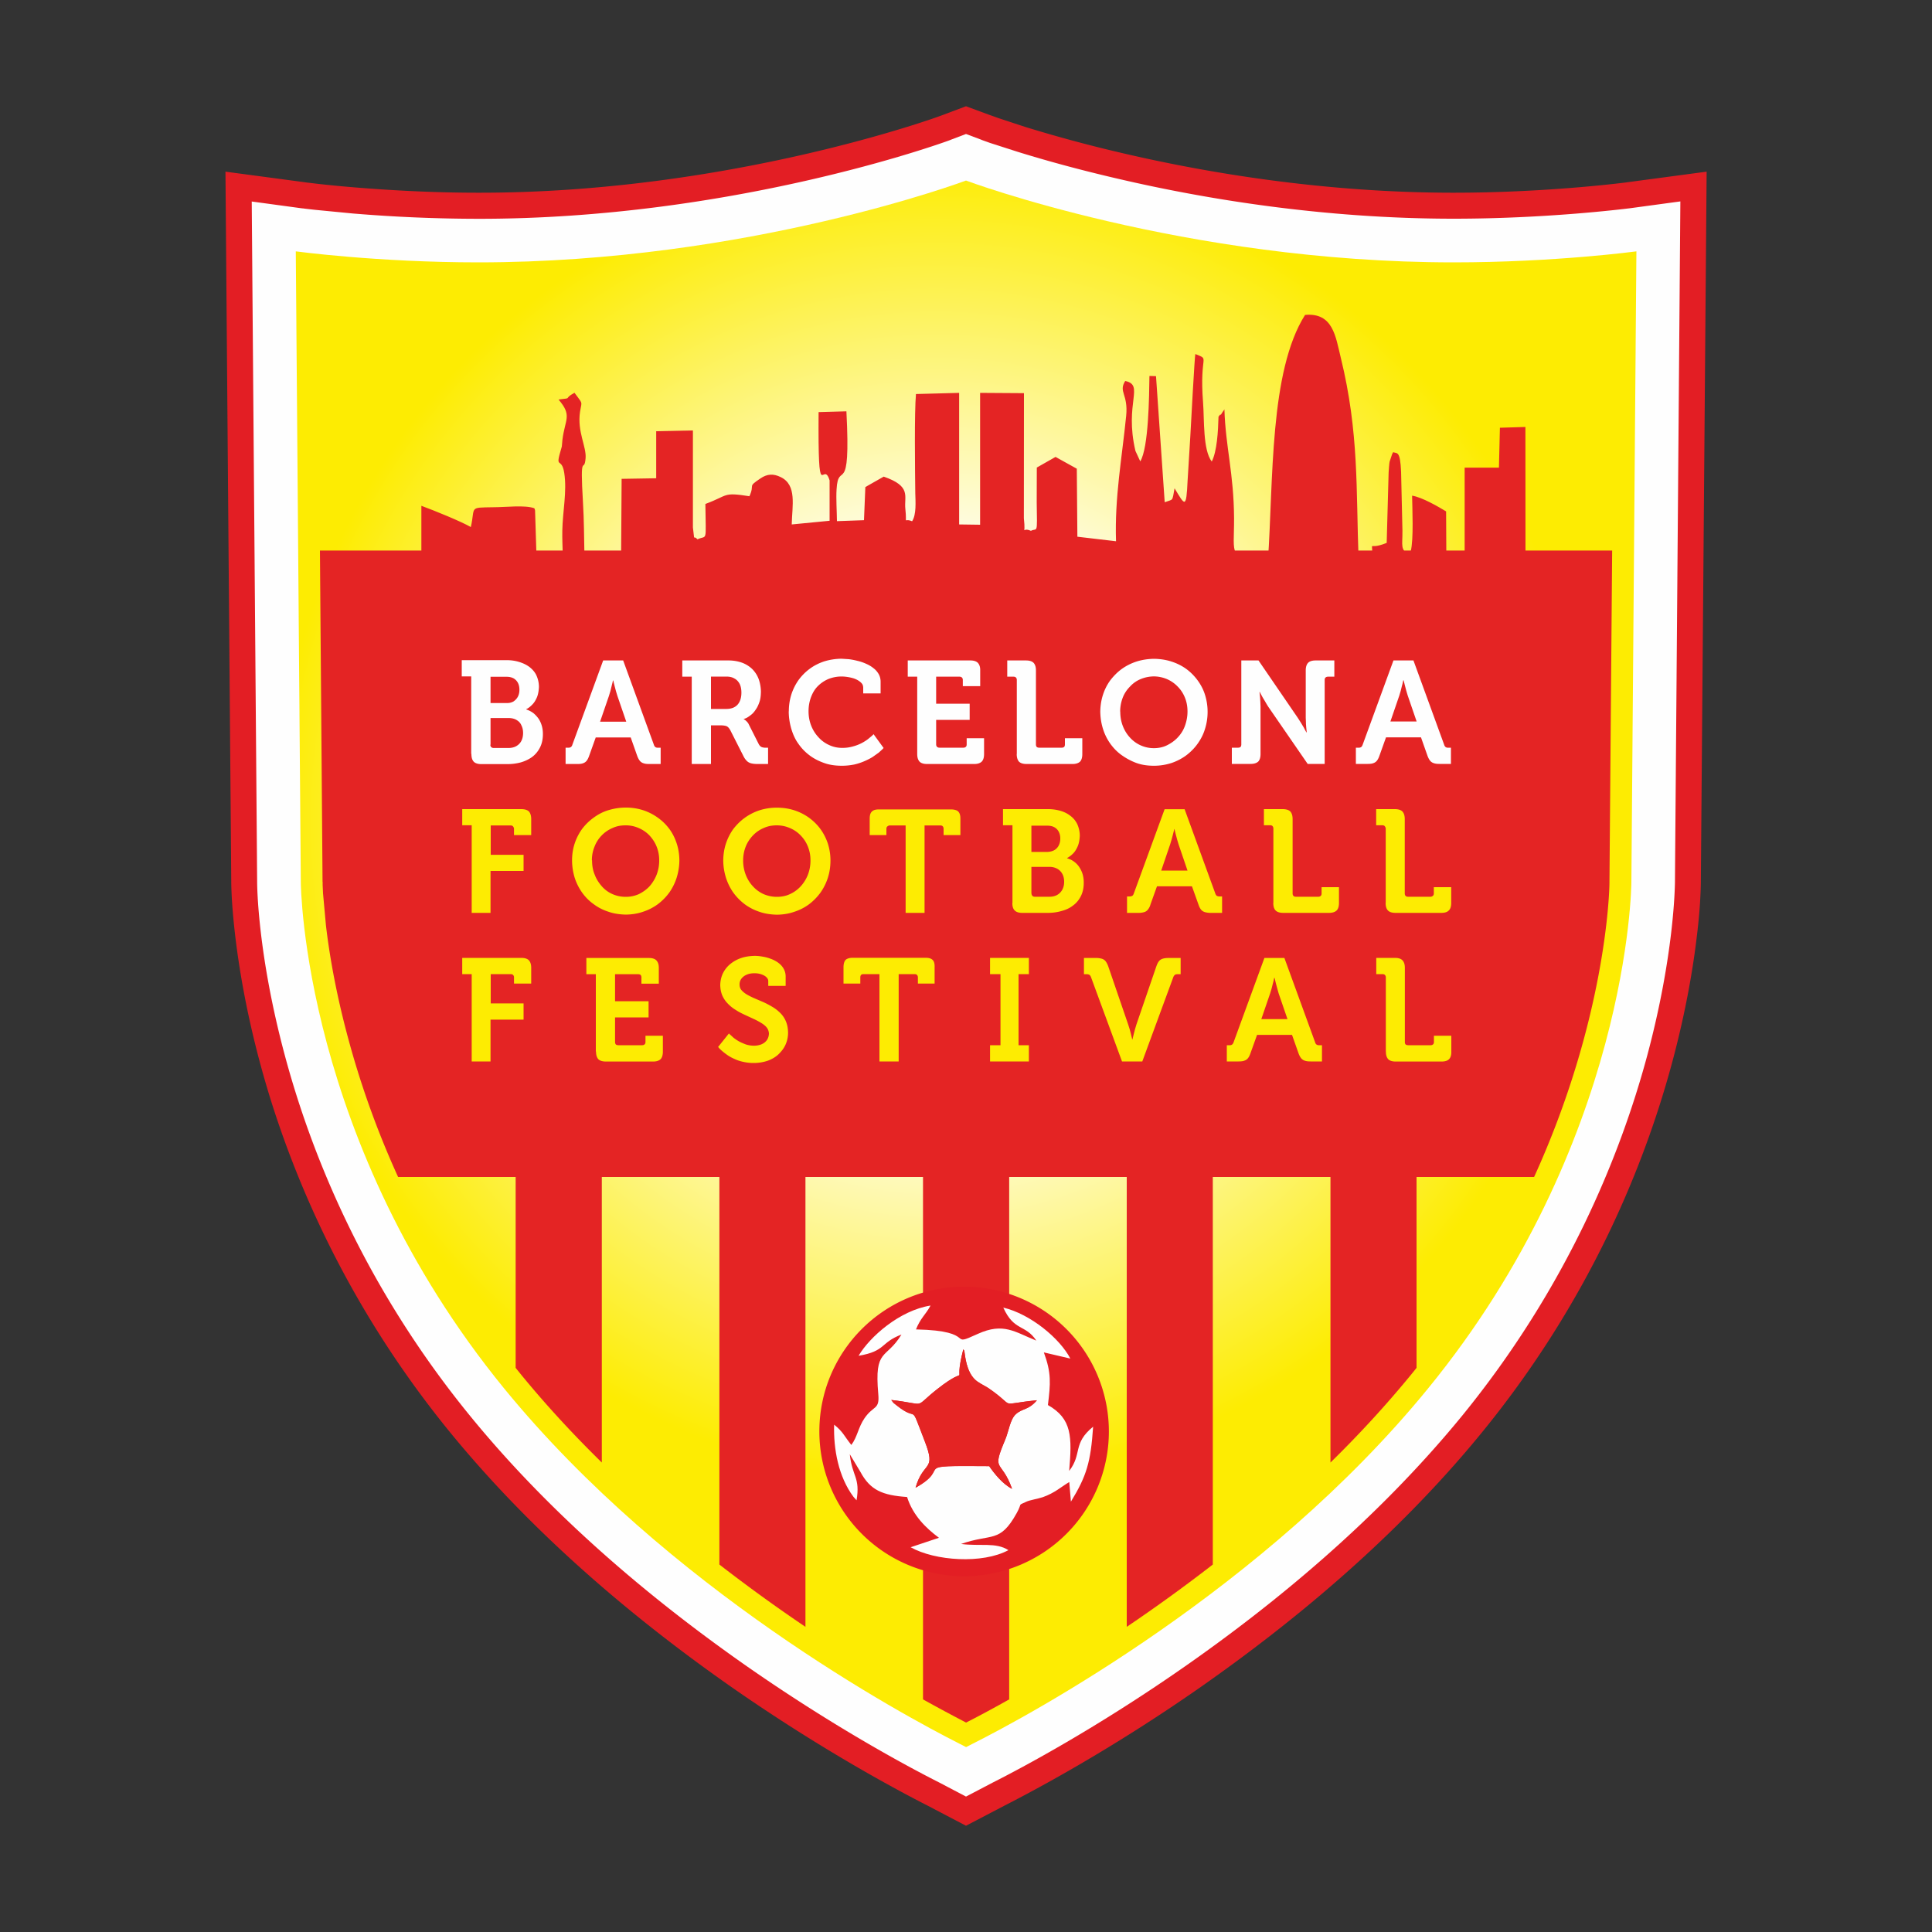
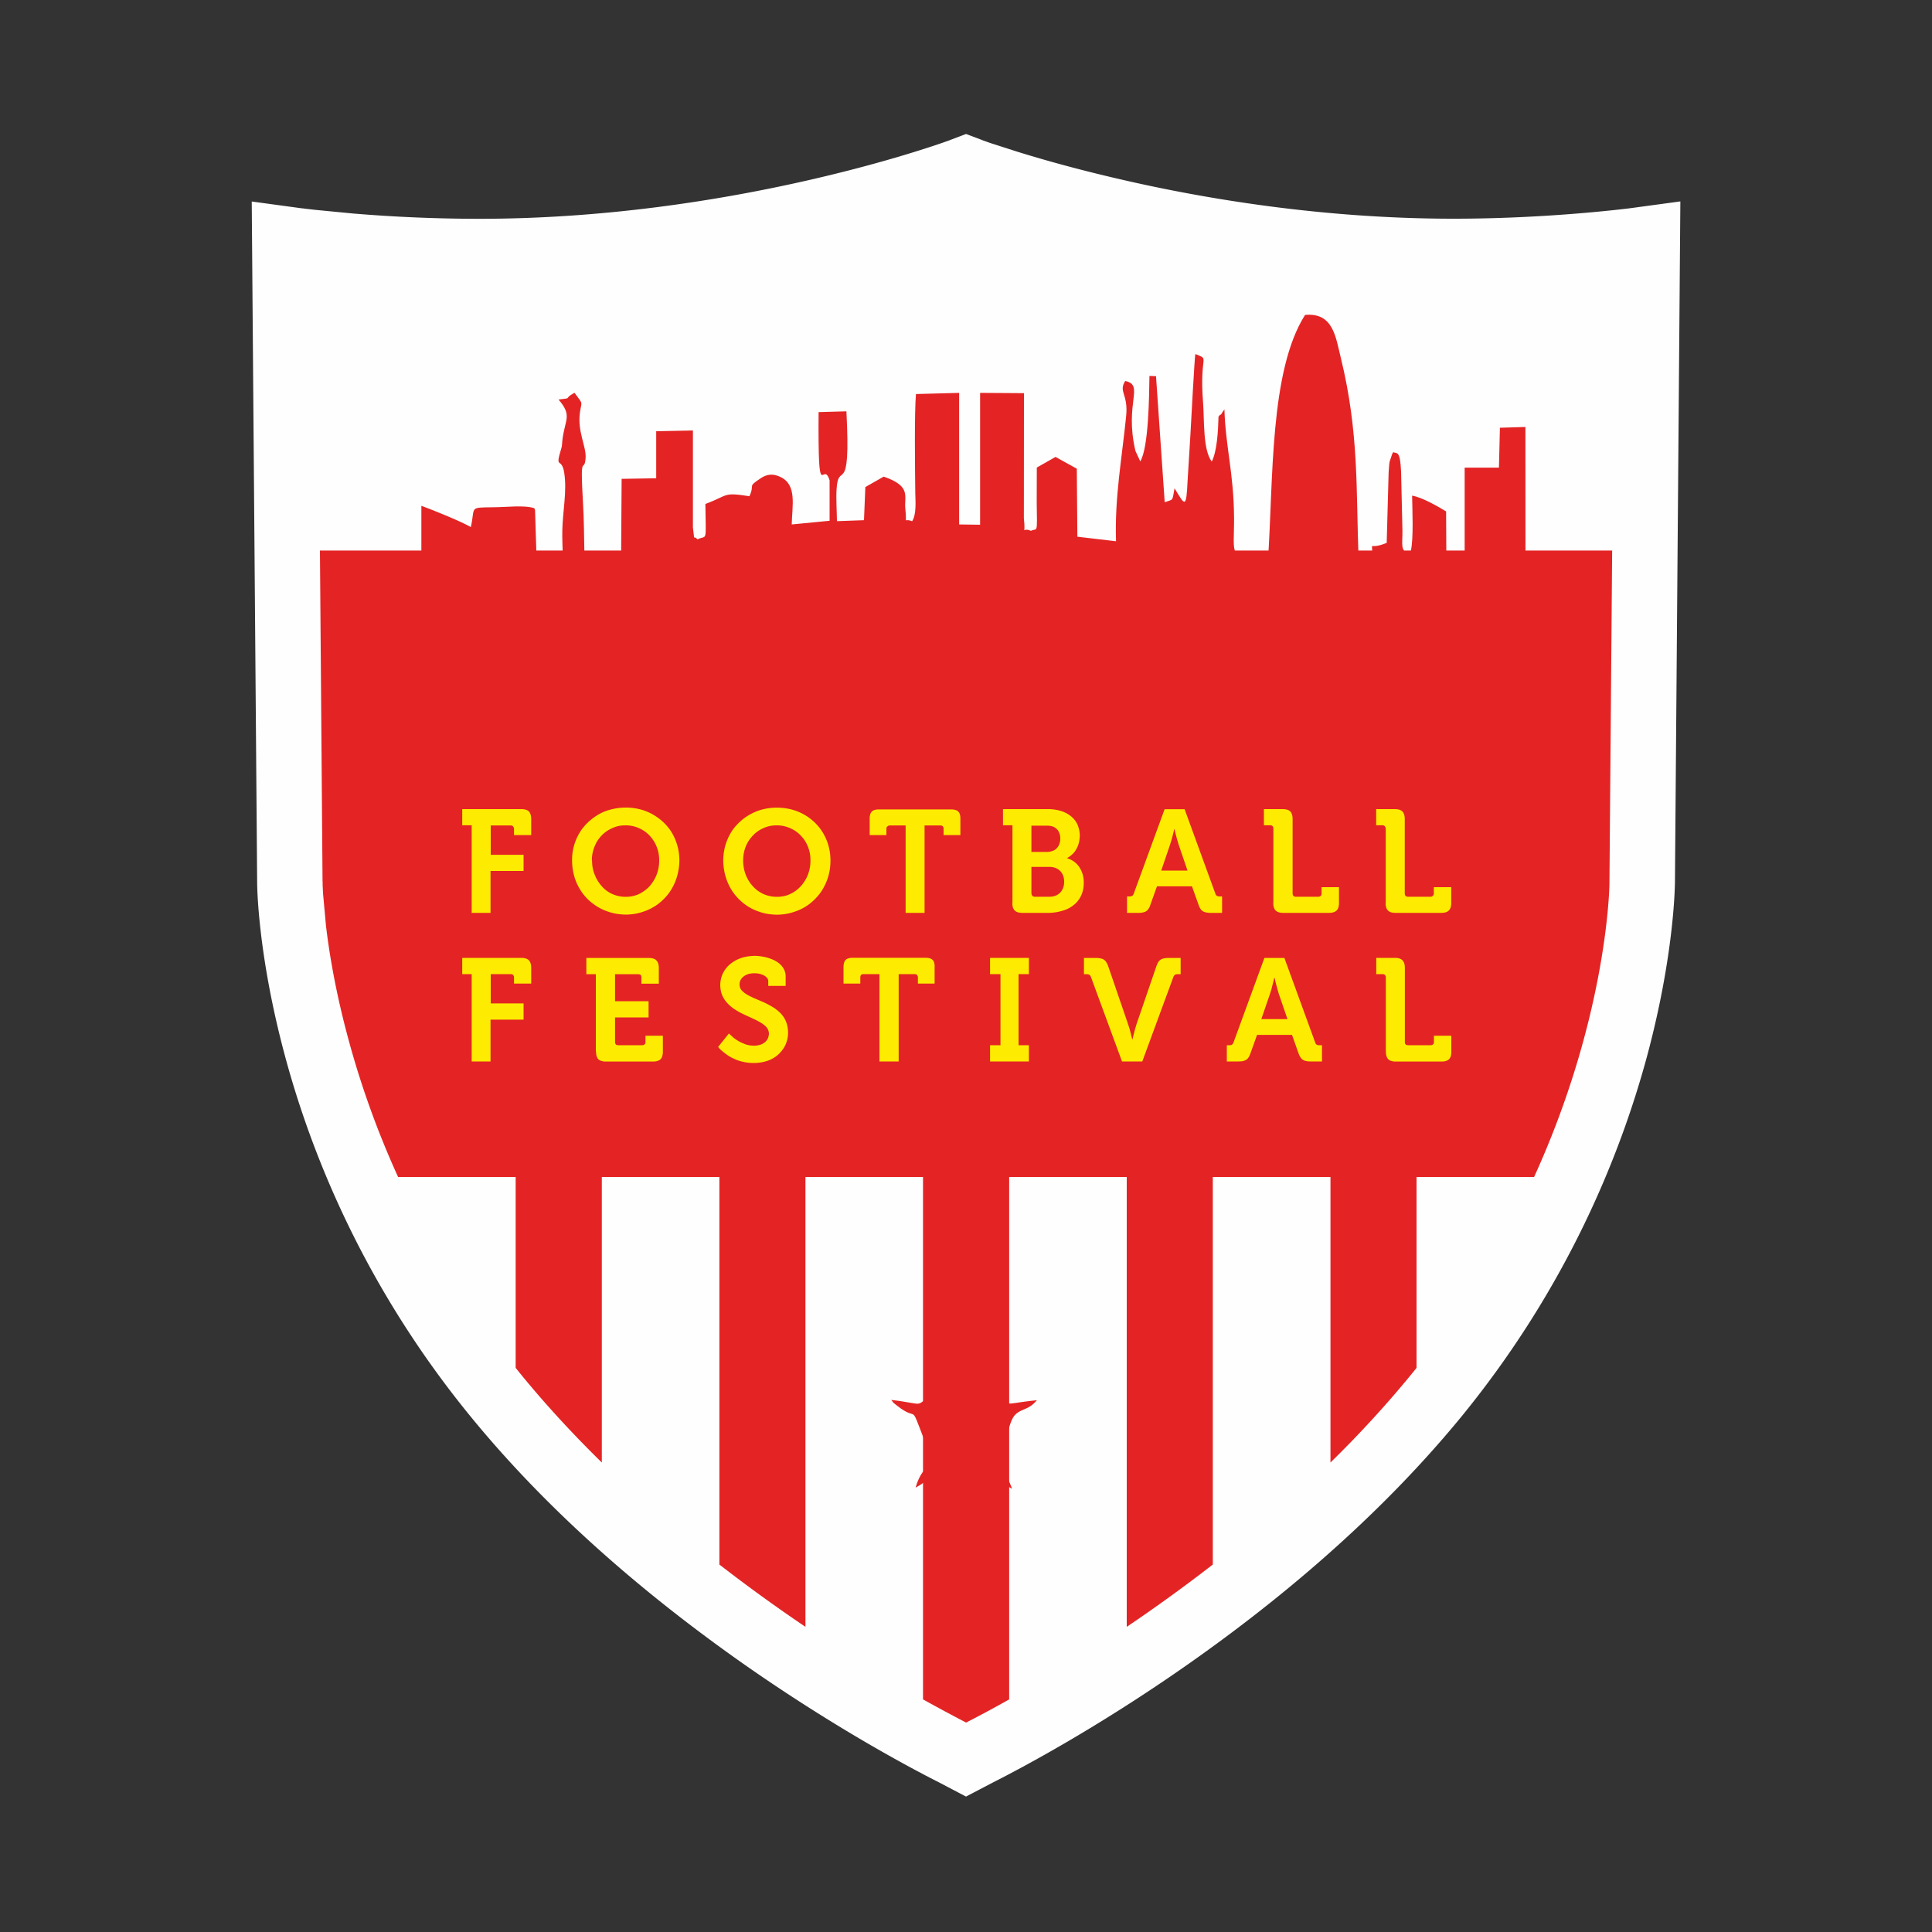
<svg xmlns="http://www.w3.org/2000/svg" width="200" height="200" fill-rule="evenodd">
  <rect width="100%" height="100%" fill="#333333" stroke="none" />
  <defs>
    <radialGradient id="A" gradientUnits="userSpaceOnUse" gradientTransform="matrix(1.48 -0 -0 1.48 -47 -41)" cx="97.23" cy="85.19" r="81.09" fx="97.23" fy="85.19">
      <stop offset="0" stop-color="#fefefe" />
      <stop offset=".212" stop-color="#fefefe" />
      <stop offset=".569" stop-color="#fdec02" />
      <stop offset="1" stop-color="#fdec02" />
    </radialGradient>
  </defs>
  <g fill-rule="nonzero">
-     <path d="M176.67 17.77l-8.24 1.1s-.01.01-.06.01c-.77.1-8.57 1.07-17.9 1.07-13.22 0-25.34-2.02-34.07-4.05a148.29 148.29 0 0 1-10.3-2.77l-2.73-.9-.67-.24c-.07-.03-.12-.04-.15-.05-.01-.01-.02-.01-.03-.01h0L100 11l-2.53.95c-.45.18-22.04 8.03-47.95 8-4.96 0-9.5-.28-12.78-.55a122.26 122.26 0 0 1-3.85-.37l-1-.12c-.1-.01-.2-.02-.25-.03-.05 0-.06-.01-.06-.01l-8.24-1.1.6 73.56c0 .23.01.75.06 1.7.2 3.28.96 11.06 4.1 21.06 3.16 10 8.73 22.24 18.53 34.23 9.08 11.1 19.9 19.9 29.2 26.4 9.3 6.47 17.1 10.62 20.2 12.2L100 189l3.98-2.08c3.13-1.6 10.92-5.73 20.2-12.2 9.3-6.5 20.13-15.3 29.2-26.4 11.2-13.7 16.87-27.72 19.73-38.37 1.43-5.33 2.17-9.82 2.55-13.06.2-1.62.3-2.92.35-3.86.05-.96.06-1.48.06-1.7v.05l.6-73.6z" fill="#e31e24" />
    <path d="M173.95 20.85l-5.16.7s-.02 0-.07.01c-.85.1-8.74 1.08-18.24 1.08-13.5 0-25.8-2.05-34.68-4.12-4.45-1.03-8.03-2.05-10.5-2.82l-2.8-.9-.7-.25c-.08-.03-.13-.05-.17-.06l-.03-.02-1.6-.6-1.58.6s-.01 0-.04.02c-1.06.4-22.7 8.18-48.86 8.16a158.43 158.43 0 0 1-13-.55l-3.92-.38-1.05-.12a1.85 1.85 0 0 0-.26-.03c-.06-.01-.08-.01-.08-.01l-5.15-.7.56 70.48c0 .5.08 7.55 2.87 17.93 2.78 10.36 8.3 24 19.22 37.36 8.85 10.83 19.5 19.5 28.66 25.9 9.13 6.36 16.8 10.45 19.87 12l2.76 1.45 2.77-1.45c3.05-1.54 10.73-5.63 19.86-12 9.17-6.4 19.8-15.08 28.67-25.9 10.9-13.35 16.43-27 19.22-37.36 2.78-10.38 2.86-17.44 2.87-17.93v.04l.56-70.52z" fill="#fefefe" />
  </g>
-   <path d="M150.48 27.16c-27.9 0-50.48-8.47-50.48-8.47s-22.58 8.47-50.48 8.47c-10.45 0-18.9-1.14-18.9-1.14l.52 65.3c0 .3.22 26.92 21.07 52.44 16.95 20.73 41.35 33.83 47.1 36.74l.7.36.7-.36c5.76-2.9 30.17-16 47.1-36.74 20.86-25.52 21.07-52.15 21.07-52.44l.52-65.3s-8.46 1.14-18.9 1.14z" fill="url(#A)" />
  <path d="M33.4 91.3v.08.23l.04.87.3 3.3c.33 2.84 1 6.9 2.3 11.7 1.15 4.28 2.8 9.16 5.17 14.36h12.17v19.76l.58.72c2.62 3.2 5.44 6.24 8.34 9.08v-29.56h12.17v40.12a167.93 167.93 0 0 0 8.91 6.45v-46.57h12.17v54.08c1.9 1.06 3.43 1.86 4.46 2.4 1.04-.53 2.56-1.33 4.46-2.4v-54.08h12.17v46.57a167.93 167.93 0 0 0 8.91-6.45v-40.12h12.18v29.56c2.9-2.84 5.7-5.87 8.33-9.08a36.59 36.59 0 0 0 .58-.72v-19.76h12.17c7.38-16.2 7.8-29.35 7.8-30.47v-.08l.28-34.3H33.12l.27 34.3z" fill="#e42424" fill-rule="nonzero" />
-   <path d="M99.8 133.2a14.99 14.99 0 0 1 14.99 14.98 14.99 14.99 0 0 1-14.99 14.99 14.99 14.99 0 0 1-14.98-14.99c0-8.27 6.7-14.98 14.98-14.98z" fill="#e31e24" />
  <g fill-rule="nonzero">
-     <path d="M48.8 78.06c0 .36.08.62.25.8.17.16.43.24.78.24h2.67a5.36 5.36 0 0 0 1.42-.18c.44-.13.84-.32 1.18-.57.34-.26.6-.58.8-.97.2-.4.3-.85.3-1.4 0-.27-.03-.54-.1-.8a2.72 2.72 0 0 0-.32-.74c-.15-.22-.33-.42-.54-.6-.22-.17-.47-.3-.76-.4v-.03c.22-.1.43-.27.63-.48.2-.2.35-.46.48-.76.12-.3.18-.66.2-1.05 0-.45-.1-.84-.25-1.18s-.4-.63-.7-.87c-.3-.23-.64-.4-1.05-.53-.4-.13-.85-.2-1.33-.2H47.8v1.68h.98v8zm1.98-5.3v-2.7h1.66c.3 0 .54.06.74.17a1.17 1.17 0 0 1 .44.47c.1.2.15.43.15.7s-.05.5-.15.7c-.1.2-.25.36-.44.5-.2.12-.43.18-.7.18h-1.7zm0 4.33v-2.76h1.87c.32 0 .6.07.82.2.22.13.4.3.5.55.12.23.18.5.18.8s-.06.57-.17.8c-.12.24-.3.42-.52.55-.22.13-.5.2-.82.2H51.1c-.1 0-.18-.03-.24-.08-.06-.06-.1-.14-.1-.25zm7.78 2h1.2c.25 0 .45-.02.6-.08.15-.05.28-.14.38-.27s.18-.3.26-.53l.67-1.87h3.62l.66 1.87c.08.23.17.4.27.53a.77.77 0 0 0 .39.27c.16.06.36.08.6.08h1.18V77.4h-.24c-.13.01-.23-.01-.3-.06s-.13-.13-.17-.27l-3.17-8.7h-2.07l-3.18 8.7c-.04.14-.1.22-.17.27-.08.05-.17.07-.3.06h-.24v1.68zm3.56-4.38l.92-2.68.15-.5.13-.53.1-.4.03-.16h.03s.02.05.04.16l.1.4.14.53.15.5.92 2.68H62.1zm9.5 4.38h1.98v-4h1a2.07 2.07 0 0 1 .46.04c.12.02.22.07.3.14.08.07.16.18.24.32l1.37 2.7a1.77 1.77 0 0 0 .37.51 1 1 0 0 0 .46.23c.18.04.4.06.66.06h1.05V77.4h-.2c-.1.01-.2 0-.3-.02a.58.58 0 0 1-.25-.09c-.07-.05-.14-.13-.2-.23L77.52 75a.95.95 0 0 0-.22-.31 1.01 1.01 0 0 0-.21-.18c-.06-.04-.1-.05-.1-.05v-.03a1.54 1.54 0 0 0 .36-.15c.14-.08.3-.2.46-.33s.32-.33.46-.55c.14-.2.26-.47.36-.77.1-.3.13-.64.14-1.03-.01-.5-.1-.95-.25-1.35a2.9 2.9 0 0 0-.68-1.02 3.07 3.07 0 0 0-1.06-.64c-.4-.14-.86-.22-1.35-.22h-4.8v1.68h.98v9.04zm1.98-5.7v-3.35h1.6c.32 0 .6.06.83.2.23.12.4.3.54.56.12.25.18.55.18.9 0 .54-.14.96-.4 1.25-.28.3-.67.44-1.17.44H73.6zm8.05.24c0 .64.1 1.24.26 1.8.17.57.4 1.1.73 1.55a5.13 5.13 0 0 0 1.16 1.21c.45.34.96.6 1.53.8.56.2 1.17.28 1.83.28a6.45 6.45 0 0 0 1.28-.13 5.99 5.99 0 0 0 1.06-.35c.32-.14.6-.28.85-.44l.62-.44.37-.34.13-.14L90.43 76c0 .01-.05.05-.14.15l-.42.35c-.18.14-.4.28-.66.42a4.42 4.42 0 0 1-.91.35 3.87 3.87 0 0 1-1.11.15c-.5 0-.95-.1-1.37-.3a3.24 3.24 0 0 1-1.1-.81c-.32-.34-.57-.74-.75-1.2s-.27-.95-.27-1.48c0-.56.1-1.06.27-1.5.17-.44.4-.82.72-1.13a3.45 3.45 0 0 1 1.09-.72c.42-.16.86-.25 1.35-.25a4.27 4.27 0 0 1 .59.05c.2.03.4.07.6.13.2.06.37.14.52.23.16.1.28.2.38.32.1.12.13.26.14.42v.6h1.8v-1.2c0-.3-.07-.57-.2-.8-.14-.24-.32-.45-.55-.62-.22-.18-.48-.33-.76-.45a4.66 4.66 0 0 0-.89-.3 7.17 7.17 0 0 0-.88-.17l-.78-.05c-.62.01-1.2.1-1.76.27-.55.18-1.05.43-1.5.76a5.41 5.41 0 0 0-1.17 1.17c-.32.45-.57.95-.75 1.5a5.88 5.88 0 0 0-.26 1.75zm13.3 4.42c0 .36.08.62.25.8.16.16.42.24.78.24h4.86c.35 0 .6-.08.78-.24.17-.17.25-.43.25-.8v-1.63h-1.8v.65c0 .1-.03.2-.1.25-.05.05-.14.08-.24.08h-2.48c-.1 0-.18-.03-.24-.08-.06-.06-.1-.14-.1-.25v-2.55h3.47v-1.67h-3.47v-2.8h2.42c.1 0 .18.03.24.08.06.06.1.14.1.25v.65h1.8V69.4c.01-.35-.08-.6-.24-.78-.17-.17-.43-.25-.78-.25h-6.48v1.68h.98v8zm10.3 0c0 .36.08.62.24.8.17.16.43.24.8.24H111c.36 0 .62-.08.8-.24.16-.17.24-.43.24-.8v-1.63h-1.8v.65c0 .1-.03.2-.08.25-.06.05-.14.08-.25.08h-2.34c-.1 0-.2-.03-.25-.08-.05-.06-.08-.14-.08-.25V69.4c0-.35-.08-.6-.24-.78-.17-.17-.43-.25-.8-.25h-1.93v1.68h.65c.1 0 .2.03.24.08.06.06.1.14.1.25v7.68zm8.65-4.4c.01.63.1 1.23.28 1.8a5.4 5.4 0 0 0 .76 1.54c.34.47.73.87 1.2 1.2s.97.6 1.52.8c.56.2 1.16.28 1.8.28.64 0 1.23-.1 1.8-.28a5.55 5.55 0 0 0 1.53-.79c.45-.34.85-.74 1.18-1.2.33-.46.6-.97.77-1.54a5.83 5.83 0 0 0 .27-1.79c0-.62-.1-1.2-.27-1.75s-.44-1.05-.77-1.5a5.5 5.5 0 0 0-1.18-1.18c-.46-.33-.97-.58-1.53-.76s-1.15-.27-1.8-.28c-.63.01-1.23.1-1.8.28-.55.18-1.06.43-1.52.76s-.85.73-1.2 1.18a5.3 5.3 0 0 0-.76 1.5c-.18.55-.27 1.13-.28 1.75zm2.06 0c0-.52.1-1 .27-1.44s.43-.82.75-1.14c.3-.33.68-.6 1.1-.77.43-.18.88-.27 1.36-.28a3.59 3.59 0 0 1 1.36.28 3.41 3.41 0 0 1 1.11.77c.32.32.57.7.75 1.14s.27.92.27 1.44c0 .54-.1 1.03-.27 1.5s-.43.86-.75 1.2-.7.6-1.1.8-.87.3-1.36.3a3.32 3.32 0 0 1-2.46-1.08c-.32-.34-.57-.74-.75-1.2s-.27-.95-.27-1.5zm11.56 5.43h1.93c.36 0 .62-.08.8-.24.16-.17.24-.43.24-.8v-4.9l-.02-.5-.03-.48-.04-.38-.02-.15h.03c.01.01.03.06.08.16l.2.37.3.5c.1.18.2.34.3.5l4.08 5.92h1.76v-8.7c0-.1.03-.2.1-.25.06-.05.14-.08.25-.08h.65v-1.68h-1.94c-.36 0-.62.08-.78.25s-.24.43-.24.78v4.9l.02.5c0 .17.02.34.03.5l.04.38.01.14h-.03s-.02-.05-.08-.14l-.2-.38-.3-.5-.32-.5-4.06-5.93h-1.78v8.7c0 .1-.03.2-.08.25-.06.05-.14.08-.25.08h-.65v1.68zm12.85 0h1.2c.25 0 .45-.02.6-.08.15-.05.28-.14.38-.27s.18-.3.26-.53l.67-1.87h3.62l.66 1.87c.08.23.17.4.27.53a.77.77 0 0 0 .39.27c.16.06.36.08.6.08h1.18V77.4h-.24c-.13.01-.23-.01-.3-.06s-.13-.13-.17-.27l-3.17-8.7h-2.07l-3.18 8.7c-.05.14-.1.22-.17.27-.08.05-.18.07-.3.06h-.24v1.68zm3.56-4.38l.92-2.68.15-.5.13-.53a3.4 3.4 0 0 0 .1-.41l.04-.16h.03s.02.05.04.16l.1.4.14.53.15.5.92 2.68h-2.72z" fill="#fefefe" />
    <path d="M48.8 94.5h1.98v-4.34h3.42v-1.67H50.8v-3.04h2.06c.1 0 .2.03.25.1s.1.14.1.25v.65h1.78V84.8c0-.36-.08-.62-.24-.8-.17-.16-.43-.24-.8-.24h-6.1v1.67h.98v9.05zm10.42-5.44c0 .64.1 1.23.27 1.8a5.7 5.7 0 0 0 .77 1.54c.33.46.73.87 1.2 1.2.45.34.96.6 1.52.78.56.2 1.15.28 1.8.3.63-.01 1.23-.1 1.8-.3a5.34 5.34 0 0 0 1.52-.78 5.69 5.69 0 0 0 1.19-1.21 5.67 5.67 0 0 0 .76-1.54 6.22 6.22 0 0 0 .28-1.8c-.01-.62-.1-1.2-.28-1.74-.18-.55-.43-1.05-.76-1.5-.34-.45-.73-.84-1.2-1.17a5.58 5.58 0 0 0-1.52-.77 5.83 5.83 0 0 0-1.79-.27c-.64 0-1.23.1-1.8.27s-1.07.44-1.52.77c-.46.33-.86.72-1.2 1.17a5.52 5.52 0 0 0-.77 1.51c-.18.54-.27 1.12-.27 1.74zm2.05 0c0-.52.1-1 .28-1.43a3.39 3.39 0 0 1 .74-1.15 3.38 3.38 0 0 1 1.11-.76c.42-.2.87-.28 1.36-.28a3.28 3.28 0 0 1 1.36.28 3.38 3.38 0 0 1 1.11.76c.3.33.56.7.74 1.15s.27.9.27 1.43a4.08 4.08 0 0 1-.27 1.5c-.18.45-.43.85-.74 1.2-.32.34-.7.6-1.1.8a3.28 3.28 0 0 1-1.36.28c-.5 0-.94-.1-1.36-.28s-.8-.46-1.1-.8-.57-.74-.74-1.2c-.2-.46-.28-.96-.28-1.5zm13.6 0a6.22 6.22 0 0 0 .28 1.8 5.67 5.67 0 0 0 .76 1.54 5.69 5.69 0 0 0 1.19 1.21 5.34 5.34 0 0 0 1.52.78c.56.2 1.16.28 1.8.3.64-.01 1.23-.1 1.8-.3.56-.18 1.07-.44 1.53-.78.45-.34.85-.75 1.18-1.2a5.7 5.7 0 0 0 .77-1.54c.18-.57.27-1.16.27-1.8 0-.62-.1-1.2-.27-1.74a5.52 5.52 0 0 0-.77-1.51c-.33-.45-.73-.84-1.18-1.17a5.5 5.5 0 0 0-1.53-.77c-.56-.18-1.15-.27-1.8-.27a5.83 5.83 0 0 0-1.79.27 5.58 5.58 0 0 0-1.52.77c-.46.33-.85.72-1.2 1.17-.33.46-.58.96-.76 1.5-.18.54-.27 1.12-.28 1.74zm2.06 0c0-.52.1-1 .27-1.43s.43-.82.75-1.15a3.24 3.24 0 0 1 1.1-.76c.43-.2.88-.28 1.36-.28.5 0 .94.1 1.36.28a3.28 3.28 0 0 1 1.11.76c.32.33.57.7.75 1.15s.27.9.27 1.43a4.08 4.08 0 0 1-.27 1.5c-.18.45-.43.85-.75 1.2a3.39 3.39 0 0 1-1.11.8c-.42.2-.87.28-1.36.28-.48 0-.93-.1-1.36-.28a3.35 3.35 0 0 1-1.1-.8c-.32-.34-.57-.74-.75-1.2a4.08 4.08 0 0 1-.27-1.5zm16.8 5.44h1.98v-9.05h1.64c.1 0 .2.03.25.1.05.06.08.14.08.25v.65h1.74v-1.7c0-.23-.03-.42-.1-.56s-.16-.24-.3-.3c-.15-.06-.33-.1-.58-.1H91c-.24 0-.43.03-.57.1-.14.07-.24.17-.3.3-.07.14-.1.33-.1.56v1.7h1.73v-.65c0-.1.03-.2.1-.25s.14-.1.24-.1h1.65v9.05zm11.07-1.03c-.01.36.08.62.24.78.17.17.43.25.78.25h2.67c.5 0 .98-.07 1.42-.2.45-.12.84-.3 1.18-.57.34-.25.6-.57.8-.96.2-.4.3-.86.3-1.4a3.1 3.1 0 0 0-.1-.81c-.07-.26-.18-.5-.32-.73a2.2 2.2 0 0 0-.54-.6c-.22-.17-.47-.3-.76-.38v-.03a2.51 2.51 0 0 0 .63-.48c.2-.2.35-.47.48-.77.12-.3.18-.65.2-1.05 0-.44-.1-.83-.25-1.18a2.31 2.31 0 0 0-.69-.86c-.3-.24-.64-.42-1.05-.54a4.65 4.65 0 0 0-1.33-.18h-4.63v1.67h.98v8.02zm1.97-5.3v-2.7h1.66c.3.01.54.06.74.18a1.11 1.11 0 0 1 .44.47c.1.2.15.42.15.68s-.05.5-.15.7a1.16 1.16 0 0 1-.44.49c-.2.12-.43.18-.7.2h-1.7zm0 4.33v-2.76h1.88a1.62 1.62 0 0 1 .81.2 1.35 1.35 0 0 1 .52.54c.12.23.18.5.18.8s-.06.57-.18.8-.3.42-.52.55c-.22.13-.5.2-.8.2h-1.54c-.1 0-.2-.03-.25-.1a.35.35 0 0 1-.09-.24zm9.88 2h1.2a2.05 2.05 0 0 0 .61-.08c.15-.05.28-.14.38-.27s.2-.3.26-.53l.67-1.87h3.62l.67 1.87c.07.22.16.4.26.53s.24.22.4.27a2.05 2.05 0 0 0 .61.08h1.18V92.8h-.24a.64.64 0 0 1-.3-.06c-.07-.05-.13-.14-.17-.27l-3.17-8.7h-2.07l-3.18 8.7c-.04.13-.1.22-.17.27a.64.64 0 0 1-.3.06h-.24v1.68zm3.56-4.38l.92-2.7.15-.5.14-.52.1-.4.03-.17h.03a1.37 1.37 0 0 0 .04.17l.1.4.14.52.15.5.92 2.7h-2.72zm11.6 3.35c0 .36.08.62.24.78.17.17.43.25.8.25h4.72c.36 0 .62-.08.8-.25.16-.16.24-.42.24-.78v-1.63h-1.8v.65c0 .1-.03.2-.08.24-.06.06-.14.1-.25.1h-2.34c-.1 0-.2-.03-.25-.1-.05-.05-.08-.14-.08-.24V84.8c0-.36-.08-.62-.24-.8-.17-.16-.43-.24-.8-.24h-1.93v1.67h.65c.1 0 .2.03.25.1.05.06.08.14.08.25v7.68zm11.63 0c0 .36.08.62.24.78.16.17.42.25.8.25h4.72c.36 0 .62-.08.78-.25.17-.16.25-.42.25-.78v-1.63h-1.8v.65c0 .1-.03.2-.1.24-.06.06-.14.1-.24.1h-2.34c-.1 0-.2-.03-.25-.1-.05-.05-.08-.14-.08-.24V84.8c0-.36-.08-.62-.25-.8-.16-.16-.42-.24-.78-.24h-1.93v1.67h.64c.1 0 .2.03.25.1s.1.14.1.25v7.68zM48.8 109.88h1.98v-4.33h3.42v-1.68H50.8v-3.03h2.06c.1 0 .2.03.25.08.06.06.1.15.1.25v.65h1.78v-1.63c0-.35-.08-.6-.24-.78-.17-.17-.43-.25-.8-.25h-6.1v1.68h.98v9.04zm12.9-1.03c0 .36.08.62.24.8.17.16.43.24.8.24h4.86c.35 0 .6-.08.78-.24.16-.17.24-.43.24-.8v-1.63h-1.8v.65c0 .1-.03.2-.1.25-.06.05-.14.08-.25.08H64c-.1 0-.2-.03-.25-.08-.05-.06-.08-.14-.08-.25v-2.55h3.47v-1.67h-3.47v-2.8h2.4c.1 0 .2.03.25.08.05.06.08.15.08.25v.65h1.8v-1.63c0-.35-.08-.6-.25-.78-.16-.17-.43-.25-.78-.25h-6.47v1.68h.98v8zm12.66-.45l.1.12c.07.08.18.18.32.3s.32.26.52.4c.2.14.45.28.73.4.27.13.57.23.9.3a4.73 4.73 0 0 0 1.09.12c.57 0 1.07-.1 1.5-.25.44-.17.82-.4 1.12-.7s.54-.62.7-1 .24-.78.24-1.2c-.01-.44-.08-.82-.22-1.15a2.69 2.69 0 0 0-.57-.86c-.24-.24-.5-.45-.8-.63a10.1 10.1 0 0 0-.92-.49l-.93-.4a7.65 7.65 0 0 1-.81-.4c-.24-.14-.43-.3-.57-.46s-.2-.37-.2-.6c0-.23.07-.43.2-.6a1.32 1.32 0 0 1 .56-.41c.23-.1.5-.14.8-.14.17 0 .35.02.52.06a2 2 0 0 1 .45.17c.13.07.24.16.32.26s.12.2.12.34v.48h1.8v-1a1.62 1.62 0 0 0-.22-.8c-.13-.23-.32-.43-.55-.6a3.05 3.05 0 0 0-.76-.4 4.28 4.28 0 0 0-.85-.23 4.72 4.72 0 0 0-.81-.08c-.52.01-1 .08-1.43.23-.44.15-.8.36-1.13.63a2.91 2.91 0 0 0-.75.96c-.17.36-.26.76-.27 1.2.01.42.08.78.22 1.1a2.79 2.79 0 0 0 .57.83c.24.25.5.46.8.64.3.2.6.35.92.5l.93.43a7.58 7.58 0 0 1 .81.43c.23.14.43.3.57.48s.2.38.22.6c-.01.28-.08.5-.22.7-.15.2-.33.33-.56.43a2.11 2.11 0 0 1-.77.14c-.3 0-.58-.05-.84-.13-.26-.1-.5-.2-.72-.32a5.24 5.24 0 0 1-.55-.37l-.35-.32c-.1-.08-.13-.13-.13-.13l-1.12 1.4zm16.7 1.48h1.97v-9.04h1.65c.1 0 .2.03.24.08.06.06.1.15.1.25v.65h1.73v-1.7c.01-.24-.02-.43-.08-.57-.07-.14-.17-.24-.3-.3-.14-.07-.33-.1-.57-.1H88.3c-.24 0-.43.03-.58.1a.55.55 0 0 0-.3.3c-.06.14-.1.33-.1.57v1.7h1.74v-.65c0-.1.03-.2.08-.25.06-.05.14-.08.25-.08h1.65v9.04zm11.43 0h4.02v-1.68h-1.07v-7.36h1.07v-1.68h-4.02v1.68h1.08v7.36h-1.08v1.68zm13.66 0h2.1l3.2-8.7c.04-.12.1-.2.17-.26s.17-.07.3-.07h.3v-1.68h-1.27c-.25 0-.45.03-.6.08a.77.77 0 0 0-.39.27c-.1.13-.18.3-.26.53l-2.05 5.98-.15.5-.13.5-.1.4-.04.17h-.03c0-.01-.01-.06-.03-.17-.03-.1-.06-.23-.1-.4l-.13-.5-.16-.5-2.05-5.98c-.08-.22-.17-.4-.27-.53a.77.77 0 0 0-.39-.27 2.05 2.05 0 0 0-.61-.08h-1.25v1.68h.27c.13 0 .22.02.3.07.07.05.13.14.17.26l3.2 8.7zm10.86 0h1.2c.25 0 .45-.02.6-.08a.77.77 0 0 0 .39-.27c.1-.13.18-.3.26-.53l.67-1.87h3.62l.66 1.87c.08.23.17.4.27.53a.77.77 0 0 0 .39.27c.16.06.36.08.6.08h1.18v-1.68h-.25c-.12.01-.22-.01-.3-.06s-.13-.13-.17-.27l-3.17-8.7h-2.07l-3.18 8.7c-.05.14-.1.22-.18.27-.07.05-.17.07-.3.06H127v1.68zm3.56-4.38l.92-2.68.15-.5.13-.52c.05-.17.08-.3.1-.42l.04-.16h.03l.04.16c.02.1.06.25.1.42l.14.52.14.5.92 2.68h-2.7zm12.9 3.35c-.01.36.08.62.24.8.16.16.42.24.78.24h4.73c.36 0 .62-.08.78-.24.17-.17.25-.43.24-.8v-1.63h-1.8v.65c0 .1-.03.2-.1.25-.06.05-.14.08-.24.08h-2.34c-.1 0-.2-.03-.25-.08-.06-.06-.08-.14-.08-.25v-7.68c0-.35-.08-.6-.25-.78-.16-.17-.42-.25-.78-.25h-1.93v1.68h.64c.1 0 .2.03.25.08.06.06.1.15.1.25v7.68z" fill="#fdec02" />
  </g>
  <path d="M126.76 42.37c-.06.1-.2.3-.25.36-.03.05-.14.26-.17.2-.03-.06-.13.14-.2.2-.04 1.53-.16 3.6-.7 4.65-.93-1.22-.76-4.33-.9-6.13-.4-5.1.78-4.35-.8-5-.07.23-.44 7.02-.52 8.54l-.28 4.56c-.14 2.98-.27 2.58-1.35.8-.26 1.4-.1 1.1-1.02 1.44l-.9-13.05-.68-.02c-.03 2.04-.08 7.42-.95 8.84l-.5-1.08c-1.17-4.98.97-6.82-1.06-7.24-.72 1.15.33 1.34.1 3.62-.44 4.4-1.2 8.4-1.05 12.97l-4-.47-.06-7.04-2.2-1.22-1.94 1.1-.01 3.6c.06 3.5.07 2.6-.6 2.95-1.07-.46-.5.73-.73-1.3L106 40.7l-4.54-.03v13.65l-2.17-.03V40.67l-4.47.12c-.17 1.9-.1 7.8-.07 10.27.02.86.13 2.2-.33 2.9-.96-.4-.5.55-.7-1.3-.14-1.3.66-2.32-2.24-3.32l-1.9 1.08-.14 3.43-2.8.1c-.01-1-.1-2.33-.04-3.27.17-3.15 1.5 1.14 1.02-8.1l-2.88.08c-.07 10.1.44 4.8 1.14 7.07v4.18l-3.92.38c.04-1.94.56-4.08-1.14-4.9-.75-.37-1.4-.35-2.12.15-1.38.93-.52.52-1.12 1.83-2.8-.44-2.13-.1-4.56.8.05 4.17.2 3.18-.82 3.66-.5-.54-.25.44-.47-1.23V44.56l-3.8.08v4.87l-3.58.06-.05 7.6c-1.48.13-2.32.6-3.8.3-.04-1.8-.04-3.66-.15-5.44-.33-5.55.13-2.88.27-4.6.1-1.18-.88-2.76-.58-4.77.01-.04.03-.14.03-.18.15-.96.3-.6-.6-1.82-1.28.7-.04.5-1.65.7 1.44 1.68.67 2 .4 4.18-.02.1-.04.6-.06.68-.01.05-.04.14-.05.18-.7 2.33.02.8.3 2.55.3 1.94-.17 4-.2 6-.05 3.55.68 3.25-2.64 3.68l-.18-5.77c-.01-.13-.05-.17-.08-.25-1.02-.35-2.93-.1-4.27-.1-2.55.04-1.82-.06-2.3 2.05-1.05-.6-3.76-1.7-5.12-2.2v11.3h117.74v-.62l-3.44-1.74-.01-17.1-2.64.08-.1 4.13h-3.55v12.34l-1.88-.17-.04-7.64c-.78-.47-2.46-1.46-3.52-1.63.02 1.3.17 4.54-.14 5.74l-.2.46c-.9-.76-.65-.92-.66-2.58l-.14-6.1c-.1-2.2-.4-1.86-.82-2.02-.05.08-.1.18-.12.24l-.25.75c-.04.18-.08.84-.1 1.1l-.2 7.3c-2.37.96-1.12-.8-1.65 2.28-.23 1.34.38.5-.6 1-.9-.45-.6.14-.66-1.62-.27-7.12.06-13.07-1.84-20.82-.54-2.2-.8-4.7-3.7-4.44-3.7 5.84-3.27 17.12-3.85 25.53-4.2-.3-3.48-.57-3.5-4.5-.03-4.66-.88-7.35-1-11.27z" fill="#e42424" />
-   <path d="M92.27 144.93c3.88.45 2.16.92 4.75-1.12 3.65-2.88 1.54.37 2.7-4.12.05.07.1.1.12.24.13 1.08.4 2.42 1.35 3.1.44.3.85.48 1.17.7 3 2.07.74 1.65 4.98 1.23-.86 1.03-1.5.82-2.17 1.43-.6.53-.74 1.75-1.1 2.62-1.47 3.48-.43 1.95.7 5.12-.98-.5-1.83-1.57-2.37-2.35-8.53-.06-3.67.04-7.62 2.23.8-2.84 2.2-1.63.93-4.86-1.63-4.23-.52-1.76-2.9-3.67-.45-.36-.2-.12-.54-.54zm2.54-7.28c.48-1.22 1-1.53 1.52-2.5-3.2.5-6.3 3.24-7.45 5.2 2.85-.48 2.22-1.36 4.44-2.2-1.6 2.64-2.83 1.36-2.4 6.17.15 1.66-.5 1.14-1.43 2.5-.65.95-.73 1.92-1.36 2.76-.73-.9-.84-1.35-1.78-2.1-.08 2.53.45 5.4 2 7.47l.32.36c.4-2.37-.45-2.43-.7-4.77l1.1 1.83c1.02 1.9 2.28 2.42 4.83 2.6.6 1.9 1.95 3.22 3.3 4.22l-2.93.98c2.52 1.42 7.44 1.75 10.12.3-1.3-.84-2.94-.38-4.9-.64 3.2-1.12 4-.04 5.75-3.18.65-1.17.03-.73 1.02-1.2.3-.15 1.2-.3 1.68-.46 1.25-.44 1.9-1.07 2.75-1.57l.17 2.03c1.62-2.65 2.05-4.07 2.3-7.76-2.16 1.76-1.1 2.8-2.48 4.58.3-3.54.3-5.4-2.2-6.82.27-2.24.37-3.3-.42-5.45l2.74.64c-1.07-2.07-4.1-4.6-6.94-5.28 1.12 2.48 2.28 1.7 3.42 3.42-2.24-.9-3.4-1.9-6.05-.7-3.28 1.5.18-.32-6.4-.46z" fill="#fefefe" />
  <path d="M92.27 144.93c.33.42.1.18.54.54 2.38 1.9 1.27-.56 2.9 3.67 1.26 3.23-.12 2.02-.93 4.86 3.95-2.2-.9-2.3 7.62-2.23.54.78 1.4 1.85 2.37 2.35-1.13-3.17-2.17-1.64-.7-5.12.36-.87.5-2.1 1.1-2.62.67-.6 1.3-.4 2.17-1.43-4.24.42-1.98.84-4.98-1.23-.32-.22-.73-.4-1.17-.7-.96-.67-1.22-2-1.35-3.1-.02-.13-.07-.17-.12-.24-1.16 4.5.95 1.24-2.7 4.12-2.6 2.04-.87 1.57-4.75 1.12z" fill="#e42424" />
</svg>